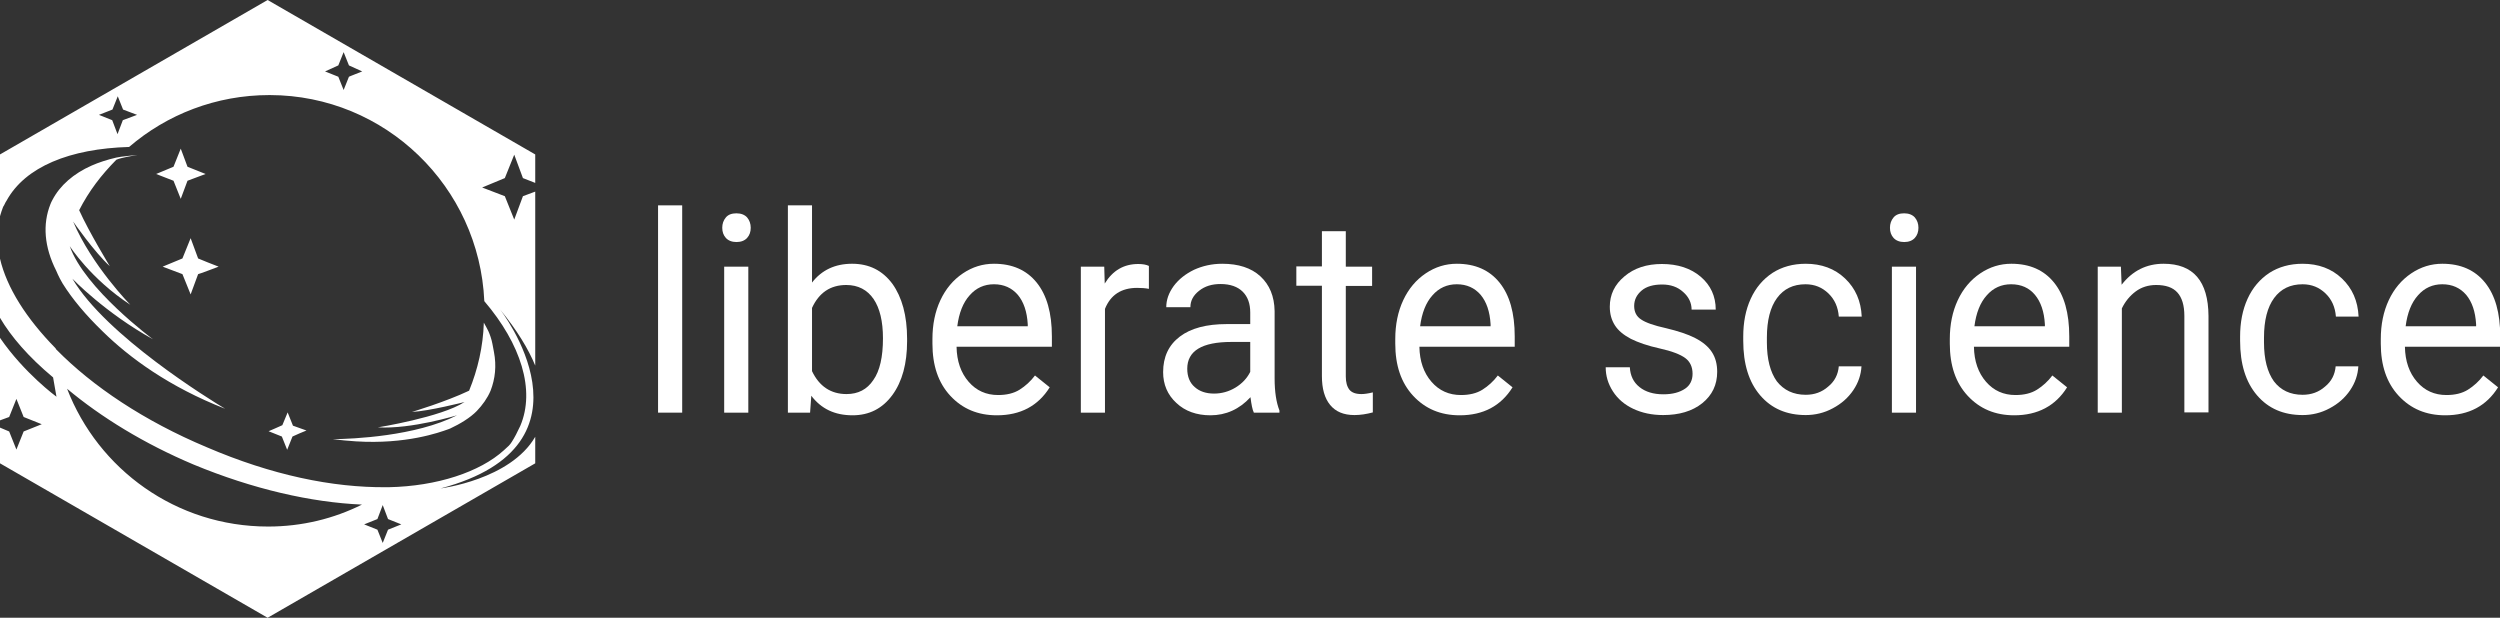
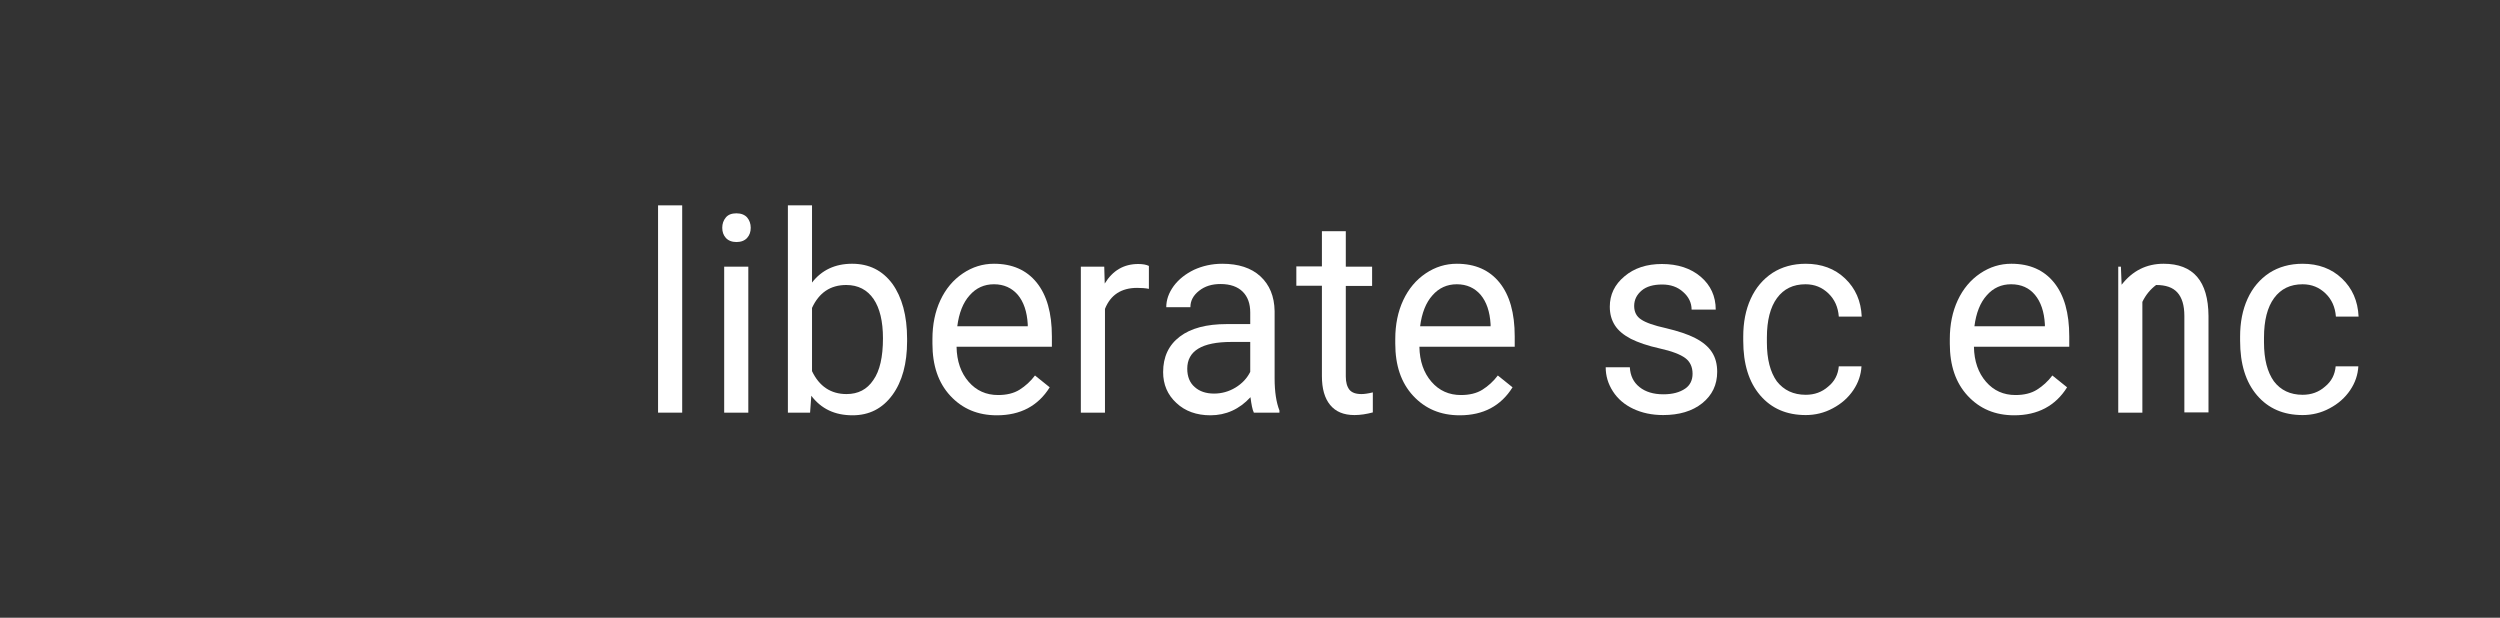
- <svg xmlns="http://www.w3.org/2000/svg" xmlns:ns1="http://www.serif.com/" version="1.1" id="Layer_1" x="0px" y="0px" width="1036" height="256" viewBox="0 0 1036 256" style="enable-background:new 0 0 1036 256;" xml:space="preserve">
+ <svg xmlns="http://www.w3.org/2000/svg" version="1.1" id="Layer_1" x="0px" y="0px" width="1036" height="256" viewBox="0 0 1036 256" style="enable-background:new 0 0 1036 256;" xml:space="preserve">
  <rect x="0" y="0" width="1036" height="256" fill="#333333" stroke="none" />
  <style type="text/css"> .st0{fill-rule:evenodd;clip-rule:evenodd;fill:#FFFFFF;} .st1{fill:#FFFFFF;}
</style>
-   <path id="template-hex_2_" ns1:id="template hex" class="st0" d="M0,89.6V64L110.9,0l110.9,64v11.8l-5.1-2l-3.6-9.7l-3.9,9.7 l-9.4,3.9l9.4,3.6l3.9,9.7l3.6-9.7l5.1-1.9v72.1c-2.8-6.8-7.5-14.6-14.6-23.3c0,0,43.9,56-24.6,74.2c0,0,28.9-3.6,39.2-21.4v11 l-110.9,64L0,192v-14.8l3.8,1.6l3,7.5l3-7.5l7.5-3l-7.5-3l-3-7.5l-3,7.5L0,174.2V140c10.1,14.7,23.4,24.4,23.4,24.4l-1.4-8 c-10.3-8.6-17.4-16.9-22-24.7v-24.5c2.8,12,10.9,24.8,23.1,37.2c0,0.1,0,0.2,0.1,0.3c15.2,15.5,36.7,29.8,62.4,40.6 c27,11.6,52.2,16.8,74.5,16.6l1,0c20-0.4,37.8-6.3,47.7-15.3c2-1.8,2.4-2.1,3.3-3.5c1.1-1.7,2.3-4,3.5-6.6 c6.3-14.8,0.3-33.9-14.9-51.7c-2.1-47.5-41.1-85.3-88.8-85.4l-0.3,0c-22,0-42.4,8-58.1,21.5C29,61.6,10.4,69.1,2.7,83.2 c-0.6,0.8-0.8,1.7-1.4,2.5C0.8,87,0.4,88.2,0,89.6L0,89.6z M150.9,217.3l5.5,2.2l2.2,5.5l2.2-5.5l5.5-2.2l-5.5-2.2l-2.2-5.8 l-2.2,5.8L150.9,217.3z M80.2,192.5c24.6,10.2,48.8,15.7,69.8,16.6c-11.6,5.8-24.8,9.1-38.9,9.1c-38.1,0-70.4-23.7-83.3-57.1 C41.9,172.9,59.8,183.9,80.2,192.5L80.2,192.5z M124.1,179.6L124.1,179.6l2.9-1.2l-5.6-2l-2.2-5.5l-2.2,5.3l-3.6,1.6l-2.1,0.9 l5.5,2.2l2.2,5.5l2.2-5.5L124.1,179.6L124.1,179.6z M185.7,177.9l0.8-0.3c4.1-1.9,8.4-4.5,11.1-7.3c2.3-2.4,4.4-5.3,5.7-8.4 c1.9-4.9,2.5-10.3,1.4-16c-0.5-2.5-0.7-4.3-1.4-6.3c-0.7-2-0.8-2.3-2.8-5.9c-0.3,9.9-2.5,19.4-6.1,28.2c-9.9,4.7-23.7,8.8-23.7,8.8 c6.9-0.3,21.8-4.1,21.8-4.1c-9.7,6.3-35.9,10.5-35.9,10.5c14.1,0.8,32.6-5,32.8-5c-17.2,8.7-43.1,9.8-51.5,9.9 c3.3,0.4,6.4,0.7,9.6,0.9C168.3,184.2,182.1,179.2,185.7,177.9z M57,64.2c-2.4,0.3-6.6,0.6-8.8,1.1l0,0c-3.6,0.8-7.5,2.1-10.2,3.3 c-7.5,3.3-13.2,8.3-16.3,14.3c-0.3,0.6-0.6,1.1-0.8,1.7c-3.3,8.3-2.6,17.7,2.4,27.6c0,0,1,2.5,2.6,5.2c4.1,6.6,9.7,13.2,16.6,19.9 c11.2,11,27.6,23,50.8,32.1c-6.3-3.8-49.3-30.2-63.3-53.9c0,0,13.5,14.1,33.4,25.1c0,0-28.4-21-34.5-38.6c0,0,8.6,13.5,25.1,24.3 c0,0-16-16.3-23.7-34.5c0,0,8.8,12.7,15.2,18.5c0,0-8.6-14.1-12.7-23.2c4.1-8,9.1-14.5,15.4-20.9C50.3,65.3,54.8,64.6,57,64.2z M90.6,110.5l-4.6-1.8l-3.9-1.6l-3.1-8.4l-3.4,8.4l-8.2,3.4l8.2,3.1l3.4,8.4l3.1-8.4C82.2,113.7,90.6,110.5,90.6,110.5z M85.2,72.1 l-7.5-3l-2.8-7.5l-3,7.5l-7.2,3l7.2,2.8l3,7.5l2.8-7.5L85.2,72.1z M2.8,83.1L2.8,83.1L2.8,83.1L2.8,83.1z M2.9,83L2.9,83L2.9,83 L2.9,83z M56.8,47.6L51,45.4l-2.2-5.5l-2.2,5.5L41,47.6l5.5,2.2l2.2,5.8l2.2-5.8C51,49.8,56.8,47.6,56.8,47.6z M150.1,29.6l-5.5-2.5 l-2.2-5.5l-2.2,5.5l-5.5,2.5l5.5,2.2l2.2,5.5l2.2-5.5C144.5,31.8,150.1,29.6,150.1,29.6z" />
  <g>
    <path class="st1" d="M282.7,171h-10V85.1h10V171z" />
    <path class="st1" d="M299.3,94.4c0-1.7,0.5-3.1,1.5-4.3c1-1.2,2.5-1.7,4.4-1.7c1.9,0,3.4,0.6,4.4,1.7c1,1.2,1.5,2.6,1.5,4.3 s-0.5,3.1-1.5,4.2c-1,1.1-2.5,1.7-4.4,1.7c-1.9,0-3.4-0.6-4.4-1.7C299.8,97.5,299.3,96.1,299.3,94.4z M310.1,171h-10v-60.5h10V171z " />
    <path class="st1" d="M375.9,141.4c0,9.2-2,16.7-6.1,22.3c-4.1,5.6-9.6,8.4-16.5,8.4c-7.4,0-13-2.7-17.1-8.1l-0.5,7h-9.2V85.1h10v32 c4-5.2,9.6-7.8,16.6-7.8c7.1,0,12.6,2.8,16.7,8.3c4,5.6,6.1,13.2,6.1,22.8V141.4z M365.9,140.2c0-7-1.3-12.5-3.9-16.3 c-2.6-3.8-6.4-5.8-11.3-5.8c-6.6,0-11.3,3.2-14.2,9.5v26.2c3,6.3,7.8,9.5,14.3,9.5c4.8,0,8.5-1.9,11.1-5.8 C364.6,153.7,365.9,147.9,365.9,140.2z" />
    <path class="st1" d="M413.1,172.1c-7.9,0-14.3-2.7-19.3-8.1c-5-5.4-7.4-12.6-7.4-21.6v-1.9c0-6,1.1-11.4,3.3-16.1 c2.2-4.7,5.3-8.4,9.3-11.1c4-2.7,8.3-4,12.9-4c7.6,0,13.5,2.6,17.7,7.8c4.2,5.2,6.3,12.6,6.3,22.3v4.3h-39.5c0.1,6,1.8,10.8,5,14.5 c3.2,3.7,7.3,5.5,12.2,5.5c3.5,0,6.5-0.7,8.9-2.2c2.4-1.5,4.6-3.5,6.4-5.9l6.1,4.9C430.2,168.2,422.9,172.1,413.1,172.1z M411.9,117.8c-4,0-7.4,1.5-10.1,4.6c-2.7,3-4.4,7.3-5.1,12.8h29.2v-0.8c-0.3-5.3-1.7-9.3-4.1-12.2 C419.3,119.3,416,117.8,411.9,117.8z" />
    <path class="st1" d="M476.1,119.7c-1.5-0.3-3.1-0.4-4.9-0.4c-6.5,0-11,2.9-13.3,8.7v43h-10v-60.5h9.7l0.2,7 c3.3-5.4,7.9-8.1,13.9-8.1c1.9,0,3.4,0.3,4.4,0.8V119.7z" />
    <path class="st1" d="M519.6,171c-0.6-1.2-1-3.3-1.4-6.4c-4.6,5-10.2,7.5-16.6,7.5c-5.7,0-10.5-1.7-14.1-5.1 c-3.7-3.4-5.5-7.7-5.5-12.8c0-6.3,2.3-11.2,6.9-14.7c4.6-3.5,11.1-5.2,19.5-5.2h9.7v-4.8c0-3.6-1-6.5-3.1-8.6 c-2.1-2.1-5.2-3.2-9.2-3.2c-3.6,0-6.5,0.9-8.9,2.8c-2.4,1.9-3.6,4.1-3.6,6.8h-10c0-3,1-5.9,3.1-8.8c2.1-2.8,4.9-5,8.4-6.7 c3.5-1.6,7.4-2.5,11.7-2.5c6.7,0,12,1.7,15.8,5.2c3.8,3.5,5.8,8.3,5.9,14.4v27.9c0,5.6,0.7,10,2,13.3v0.9H519.6z M503.1,163.1 c3.1,0,6.1-0.8,8.9-2.5s4.8-3.9,6.1-6.5v-12.4h-7.8c-12.2,0-18.3,3.7-18.3,11.1c0,3.2,1,5.8,3.1,7.6 C497.1,162.2,499.8,163.1,503.1,163.1z" />
    <path class="st1" d="M557.7,95.8v14.7h10.9v8h-10.9V156c0,2.4,0.5,4.2,1.5,5.5c1,1.2,2.6,1.8,5,1.8c1.1,0,2.7-0.2,4.7-0.7v8.3 c-2.6,0.7-5.2,1.1-7.6,1.1c-4.5,0-7.8-1.4-10.1-4.2c-2.3-2.8-3.4-6.8-3.4-11.9v-37.5h-10.6v-8h10.6V95.8H557.7z" />
    <path class="st1" d="M604.9,172.1c-7.9,0-14.3-2.7-19.3-8.1c-5-5.4-7.4-12.6-7.4-21.6v-1.9c0-6,1.1-11.4,3.3-16.1 c2.2-4.7,5.3-8.4,9.3-11.1c4-2.7,8.3-4,12.9-4c7.6,0,13.5,2.6,17.7,7.8c4.2,5.2,6.3,12.6,6.3,22.3v4.3h-39.5c0.1,6,1.8,10.8,5,14.5 c3.2,3.7,7.3,5.5,12.2,5.5c3.5,0,6.5-0.7,8.9-2.2c2.4-1.5,4.6-3.5,6.4-5.9l6.1,4.9C622,168.2,614.7,172.1,604.9,172.1z M603.7,117.8c-4,0-7.4,1.5-10.1,4.6c-2.7,3-4.4,7.3-5.1,12.8h29.2v-0.8c-0.3-5.3-1.7-9.3-4.1-12.2 C611.1,119.3,607.8,117.8,603.7,117.8z" />
    <path class="st1" d="M701.4,154.9c0-2.8-1-5-3-6.5c-2-1.5-5.6-2.9-10.6-4c-5-1.1-9-2.5-12-4c-3-1.6-5.2-3.4-6.6-5.6 c-1.4-2.2-2.1-4.7-2.1-7.7c0-5,2-9.2,6.1-12.6c4-3.4,9.2-5.1,15.5-5.1c6.6,0,12,1.8,16.1,5.3c4.1,3.5,6.2,8.1,6.2,13.6h-10 c0-2.8-1.2-5.3-3.5-7.3c-2.3-2.1-5.2-3.1-8.7-3.1c-3.6,0-6.5,0.8-8.5,2.5s-3.1,3.8-3.1,6.4c0,2.5,1,4.4,2.9,5.6 c1.9,1.3,5.3,2.5,10.3,3.6c5,1.2,9,2.5,12.1,4.1c3.1,1.6,5.4,3.5,6.9,5.8c1.5,2.3,2.2,5,2.2,8.2c0,5.4-2.1,9.7-6.2,13 s-9.6,4.9-16.2,4.9c-4.7,0-8.8-0.9-12.4-2.6c-3.6-1.7-6.4-4.1-8.4-7.2c-2-3.1-3-6.4-3-10h10c0.2,3.5,1.5,6.2,4,8.2 c2.5,2,5.8,3,9.9,3c3.8,0,6.8-0.8,9.1-2.4C700.3,159.7,701.4,157.6,701.4,154.9z" />
    <path class="st1" d="M748.3,163.6c3.6,0,6.7-1.1,9.3-3.4c2.7-2.2,4.1-5,4.4-8.4h9.4c-0.2,3.5-1.3,6.8-3.4,9.9s-4.9,5.6-8.5,7.5 c-3.5,1.9-7.3,2.8-11.2,2.8c-7.9,0-14.2-2.7-18.9-8.2s-7-13-7-22.6v-1.7c0-5.9,1-11.1,3.1-15.7c2.1-4.6,5.1-8.1,9-10.7 c3.9-2.5,8.5-3.8,13.8-3.8c6.5,0,12,2,16.3,6.1c4.3,4.1,6.6,9.3,6.9,15.8H762c-0.3-3.9-1.7-7.1-4.3-9.6c-2.6-2.5-5.7-3.8-9.5-3.8 c-5.1,0-9,1.9-11.8,5.7c-2.8,3.8-4.2,9.3-4.2,16.4v2c0,7,1.4,12.3,4.1,16.1C739.2,161.7,743.2,163.6,748.3,163.6z" />
-     <path class="st1" d="M783.2,94.4c0-1.7,0.5-3.1,1.5-4.3c1-1.2,2.5-1.7,4.4-1.7c1.9,0,3.4,0.6,4.4,1.7c1,1.2,1.5,2.6,1.5,4.3 s-0.5,3.1-1.5,4.2c-1,1.1-2.5,1.7-4.4,1.7c-1.9,0-3.4-0.6-4.4-1.7C783.7,97.5,783.2,96.1,783.2,94.4z M794,171h-10v-60.5h10V171z" />
    <path class="st1" d="M834.7,172.1c-7.9,0-14.3-2.7-19.3-8.1c-5-5.4-7.4-12.6-7.4-21.6v-1.9c0-6,1.1-11.4,3.3-16.1 c2.2-4.7,5.3-8.4,9.3-11.1c4-2.7,8.3-4,12.9-4c7.6,0,13.5,2.6,17.7,7.8c4.2,5.2,6.3,12.6,6.3,22.3v4.3h-39.5c0.1,6,1.8,10.8,5,14.5 c3.2,3.7,7.3,5.5,12.2,5.5c3.5,0,6.5-0.7,8.9-2.2c2.4-1.5,4.6-3.5,6.4-5.9l6.1,4.9C851.8,168.2,844.4,172.1,834.7,172.1z M833.4,117.8c-4,0-7.4,1.5-10.1,4.6c-2.7,3-4.4,7.3-5.1,12.8h29.2v-0.8c-0.3-5.3-1.7-9.3-4.1-12.2 C840.9,119.3,837.6,117.8,833.4,117.8z" />
-     <path class="st1" d="M878.9,110.4l0.3,7.6c4.5-5.8,10.3-8.7,17.4-8.7c12.3,0,18.5,7.2,18.6,21.6v40h-10v-40c0-4.4-1-7.6-2.9-9.7 c-1.9-2.1-4.8-3.1-8.8-3.1c-3.2,0-6.1,0.9-8.5,2.7c-2.4,1.8-4.3,4.1-5.7,7V171h-10v-60.5H878.9z" />
+     <path class="st1" d="M878.9,110.4l0.3,7.6c4.5-5.8,10.3-8.7,17.4-8.7c12.3,0,18.5,7.2,18.6,21.6v40h-10v-40c0-4.4-1-7.6-2.9-9.7 c-1.9-2.1-4.8-3.1-8.8-3.1c-2.4,1.8-4.3,4.1-5.7,7V171h-10v-60.5H878.9z" />
    <path class="st1" d="M954.2,163.6c3.6,0,6.7-1.1,9.3-3.4c2.7-2.2,4.1-5,4.4-8.4h9.4c-0.2,3.5-1.3,6.8-3.4,9.9s-4.9,5.6-8.5,7.5 c-3.5,1.9-7.3,2.8-11.2,2.8c-7.9,0-14.2-2.7-18.9-8.2s-7-13-7-22.6v-1.7c0-5.9,1-11.1,3.1-15.7c2.1-4.6,5.1-8.1,9-10.7 c3.9-2.5,8.5-3.8,13.8-3.8c6.5,0,12,2,16.3,6.1c4.3,4.1,6.6,9.3,6.9,15.8h-9.4c-0.3-3.9-1.7-7.1-4.3-9.6c-2.6-2.5-5.7-3.8-9.5-3.8 c-5.1,0-9,1.9-11.8,5.7c-2.8,3.8-4.2,9.3-4.2,16.4v2c0,7,1.4,12.3,4.1,16.1C945.1,161.7,949.1,163.6,954.2,163.6z" />
-     <path class="st1" d="M1013.3,172.1c-7.9,0-14.3-2.7-19.3-8.1c-5-5.4-7.4-12.6-7.4-21.6v-1.9c0-6,1.1-11.4,3.3-16.1 c2.2-4.7,5.3-8.4,9.3-11.1c4-2.7,8.3-4,12.9-4c7.6,0,13.5,2.6,17.7,7.8c4.2,5.2,6.3,12.6,6.3,22.3v4.3h-39.5c0.1,6,1.8,10.8,5,14.5 c3.2,3.7,7.3,5.5,12.2,5.5c3.5,0,6.5-0.7,8.9-2.2c2.4-1.5,4.6-3.5,6.4-5.9l6.1,4.9C1030.4,168.2,1023.1,172.1,1013.3,172.1z M1012.1,117.8c-4,0-7.4,1.5-10.1,4.6c-2.7,3-4.4,7.3-5.1,12.8h29.2v-0.8c-0.3-5.3-1.7-9.3-4.1-12.2 C1019.5,119.3,1016.2,117.8,1012.1,117.8z" />
  </g>
</svg>